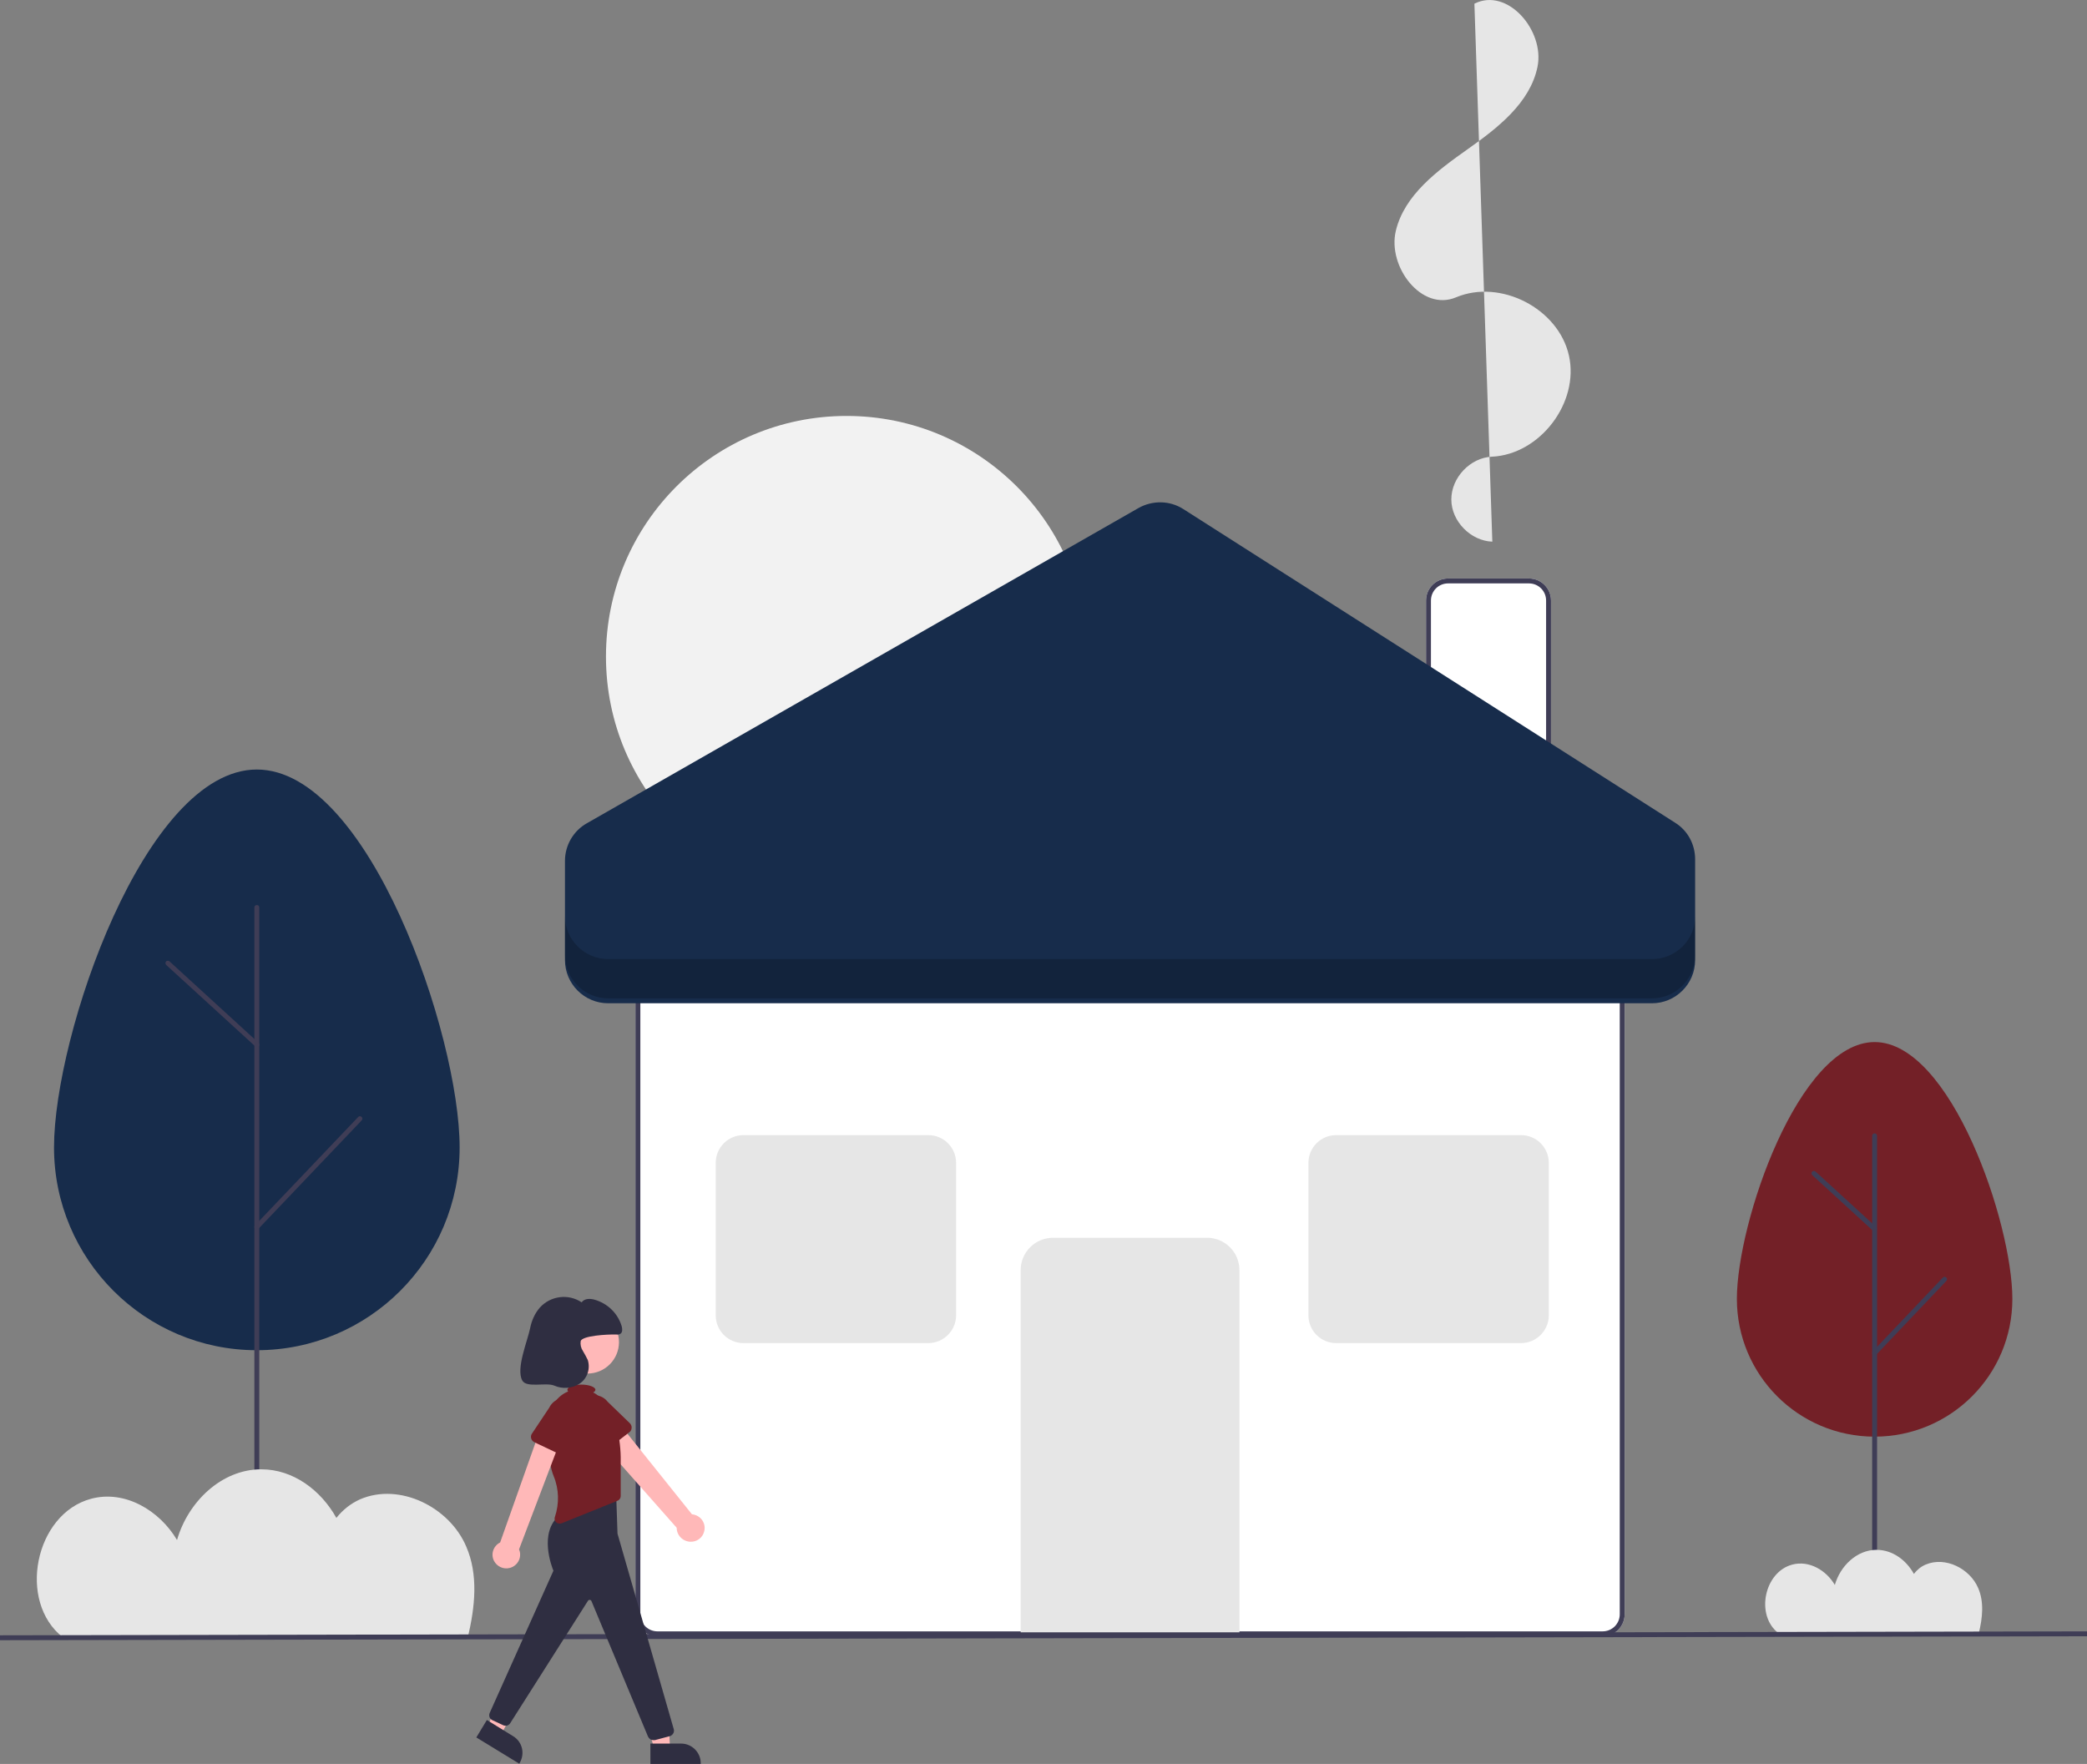
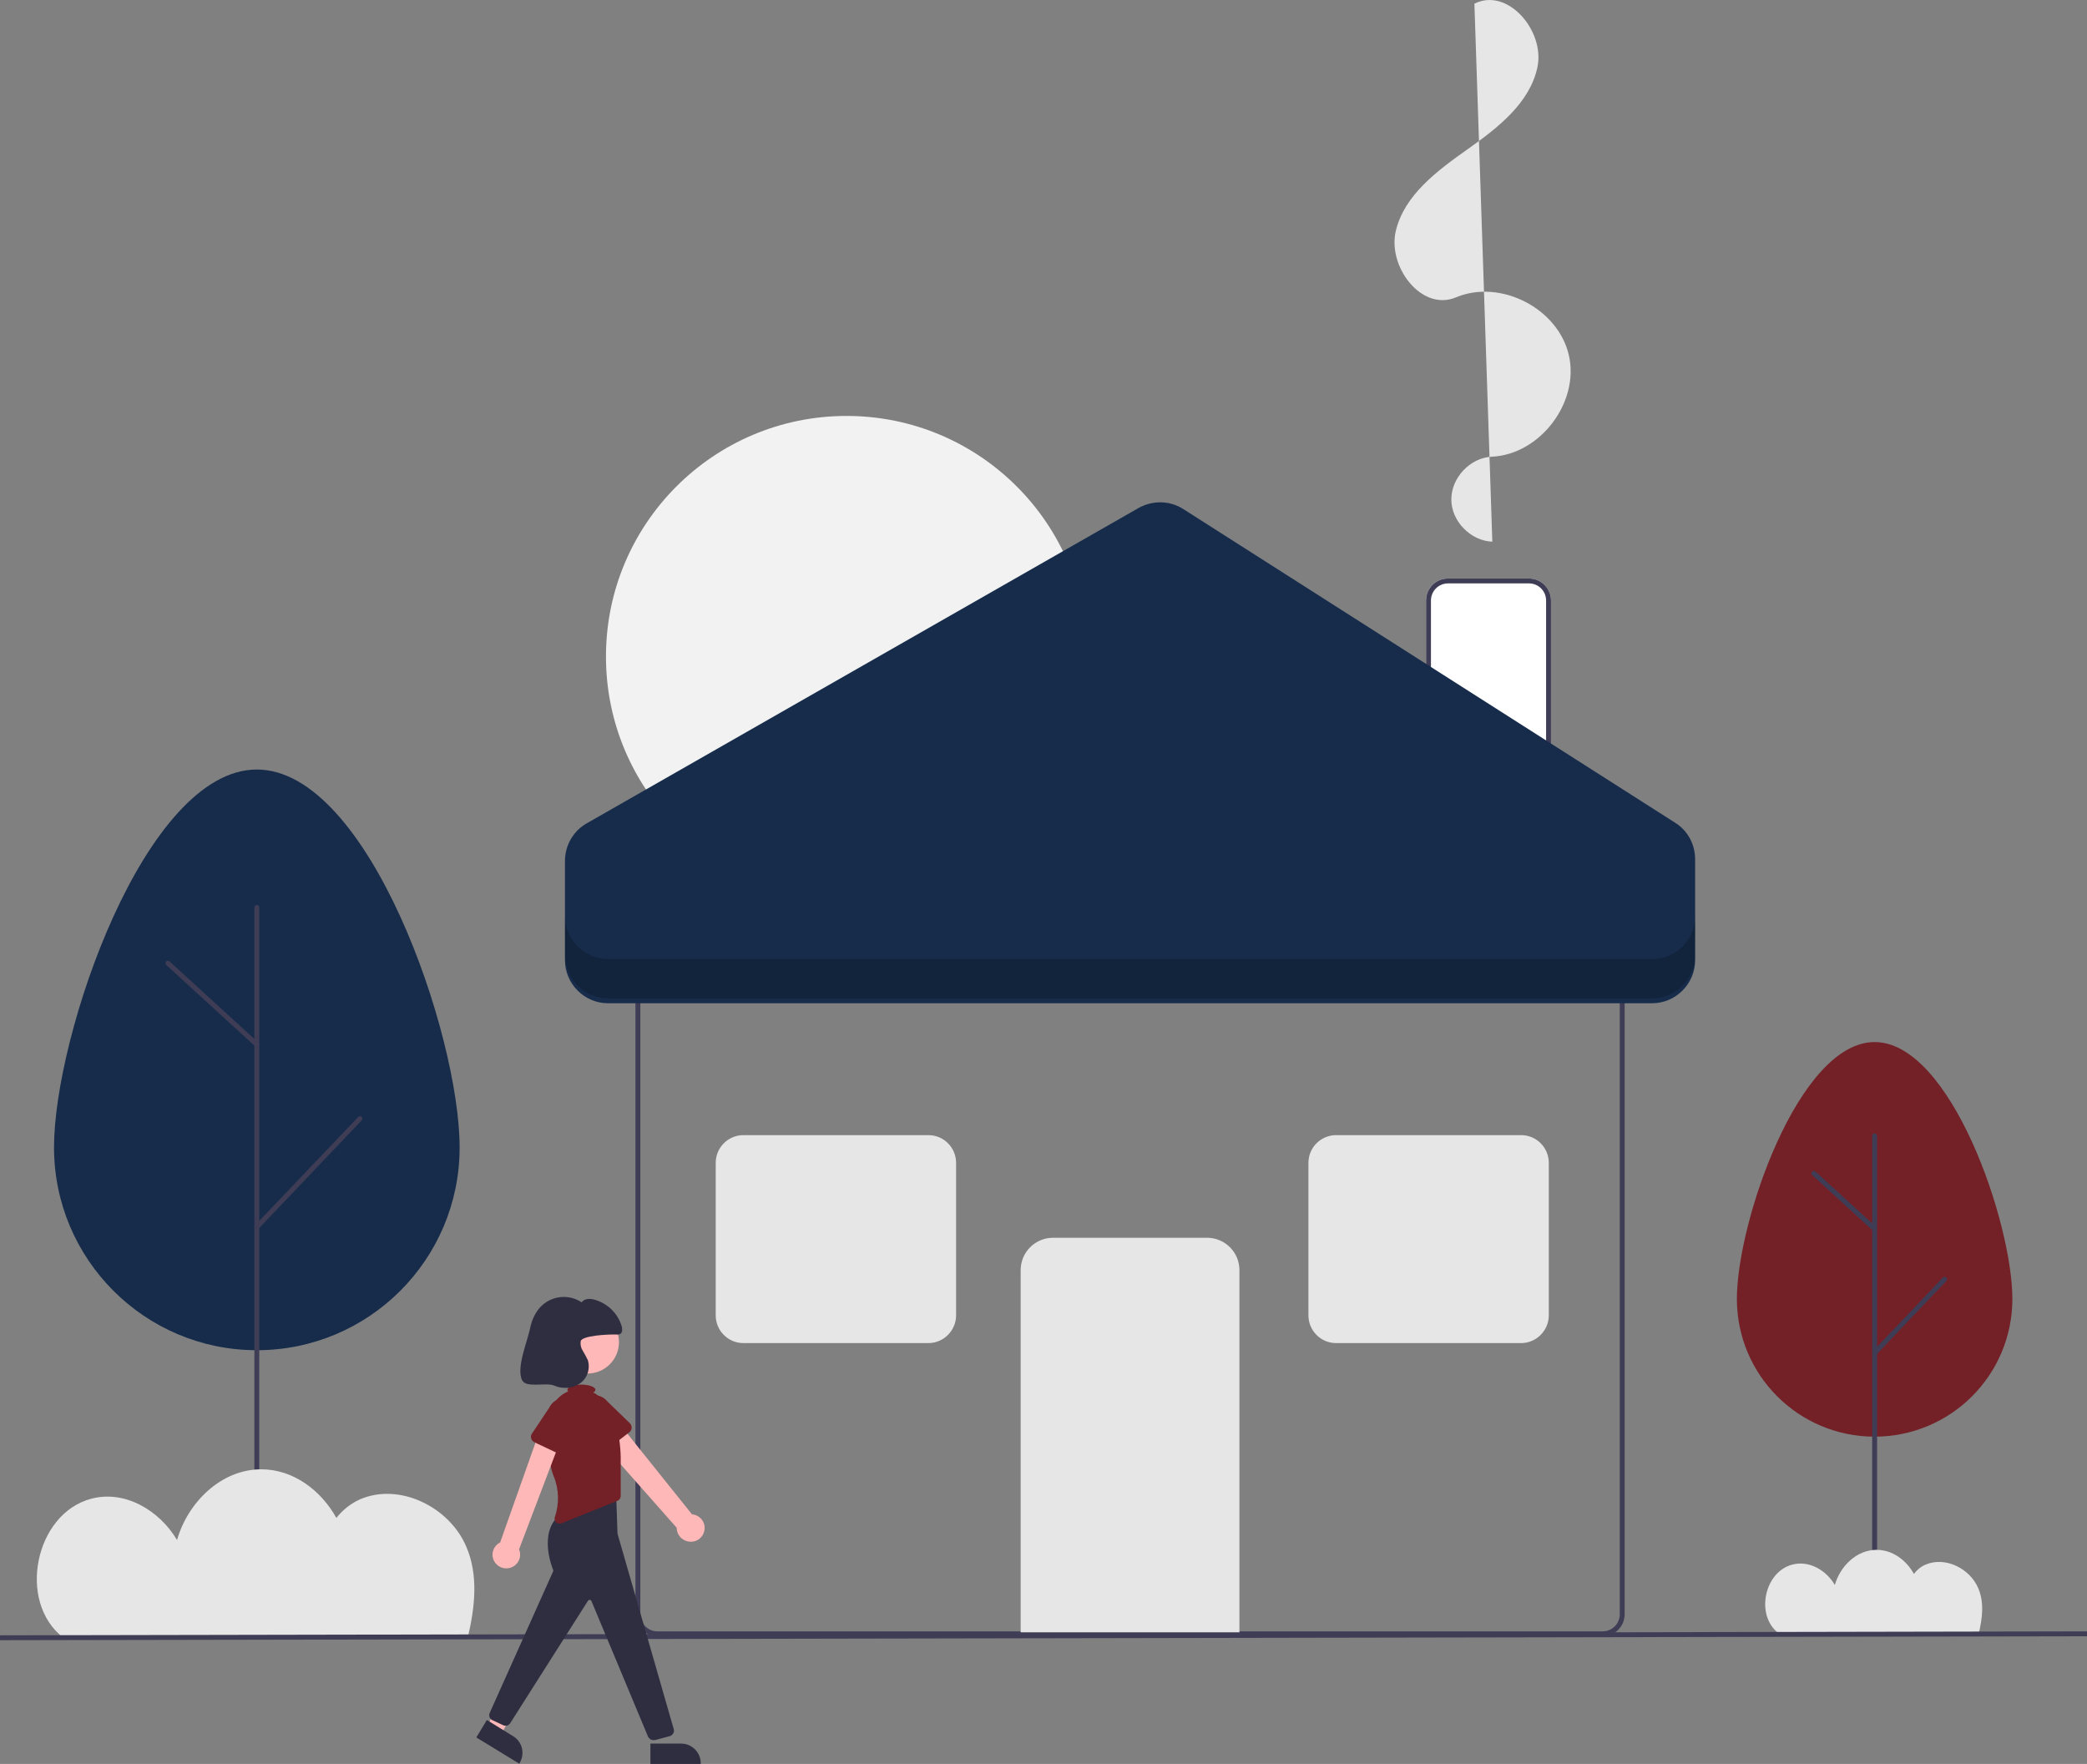
<svg xmlns="http://www.w3.org/2000/svg" version="1.1" id="bd204452-a587-44b3-9c3f-4688d15c4733" x="0px" y="0px" viewBox="0 0 850 718.4" style="enable-background:new 0 0 850 718.4;" xml:space="preserve">
  <rect x="0" y="0" width="850" height="718.4" fill="#808080" stroke="none" />
  <style type="text/css">
	.st0{fill:#FFFFFF;}
	.st1{fill:#3F3D56;}
	.st2{fill:#E6E6E6;}
	.st3{fill:#F2F2F2;}
	.st4{fill:#172C4B;}
	.st5{opacity:0.2;enable-background:new    ;}
	.st6{fill:#732027;}
	.st7{fill:#FFB8B8;}
	.st8{fill:#2F2E41;}
</style>
-   <path class="st0" d="M652.7,666.4H267.8c-5,0-9-4-9-9V394.6c0-5,4-9,9-9h384.9c5,0,9,4,9,9v262.8  C661.7,662.4,657.7,666.4,652.7,666.4z" />
  <path class="st1" d="M652.7,666.4H267.8c-5,0-9-4-9-9V394.6c0-5,4-9,9-9h384.9c5,0,9,4,9,9v262.8  C661.7,662.4,657.7,666.4,652.7,666.4z M267.8,387.6c-3.9,0-7,3.1-7,7v262.8c0,3.9,3.1,7,7,7h384.9c3.9,0,7-3.1,7-7V394.6  c0-3.9-3.1-7-7-7H267.8z" />
  <path class="st2" d="M504.8,664.8h-89.1V517.3c0-7.3,5.9-13.2,13.2-13.2h62.7c7.3,0,13.2,5.9,13.2,13.2L504.8,664.8L504.8,664.8z" />
  <path class="st0" d="M631.7,329.6h-50.9v-85c0-5,4-9,9-9h32.9c5,0,9,4,9,9V329.6z" />
  <path class="st1" d="M631.7,329.6h-50.9v-85c0-5,4-9,9-9h32.9c5,0,9,4,9,9V329.6z M582.8,327.6h46.9v-83c0-3.9-3.1-7-7-7h-32.9  c-3.9,0-7,3.1-7,7V327.6z" />
  <circle class="st3" cx="344.8" cy="267.4" r="98" />
  <path class="st2" d="M607.8,220.6c-8.8-0.3-16.7-8.3-16.7-17.2s7.7-17,16.5-17.4c19.6-0.9,35.7-22,31.4-41.2s-27.9-31.3-46-23.7  c-14,5.9-28-12.5-24.5-27.1s16.9-24.5,29.2-33.2s25.5-18.9,28.5-33.6S614-5.3,600.5,1.5" />
  <path class="st2" d="M378.1,547h-75.3c-6.3,0-11.3-5.1-11.3-11.3v-62.1c0-6.3,5.1-11.3,11.3-11.3h75.3c6.3,0,11.3,5.1,11.3,11.3  v62.1C389.4,541.9,384.3,547,378.1,547z" />
  <path class="st2" d="M619.5,547h-75.3c-6.3,0-11.3-5.1-11.3-11.3v-62.1c0-6.3,5.1-11.3,11.3-11.3h75.3c6.3,0,11.3,5.1,11.3,11.3  v62.1C630.8,541.9,625.7,547,619.5,547z" />
  <path class="st4" d="M230.1,391v-40.4c0-6.3,3.4-12.2,8.9-15.3l224.7-128.4c5.7-3.2,12.7-3.1,18.2,0.4l200.4,127.8  c5.1,3.2,8.1,8.8,8.1,14.9v41c0,9.7-7.9,17.6-17.6,17.6l0,0H247.7C238,408.6,230.1,400.7,230.1,391z" />
  <path class="st5" d="M672.8,390.6H247.7c-9.7,0-17.6-7.9-17.6-17.6v16c0,9.7,7.9,17.6,17.6,17.6h425.1c9.7,0,17.6-7.9,17.6-17.6v-16  C690.5,382.7,682.6,390.6,672.8,390.6z" />
  <path class="st6" d="M707.4,529c0-31,25.1-104.6,56.1-104.6S819.6,498,819.6,529s-25.1,56.1-56.1,56.1S707.4,560,707.4,529z" />
  <path class="st1" d="M763.5,665.2c-0.6,0-1-0.4-1-1V462.6c0-0.6,0.4-1,1-1s1,0.4,1,1v201.6C764.5,664.8,764,665.2,763.5,665.2z" />
  <path class="st1" d="M763.5,552c-0.6,0-1-0.4-1-1c0-0.3,0.1-0.5,0.3-0.7l28.5-30c0.4-0.4,1-0.4,1.4,0s0.4,1,0,1.4l-28.5,30  C764,551.9,763.8,552,763.5,552z" />
  <path class="st1" d="M763.5,501.5c-0.2,0-0.5-0.1-0.7-0.3l-24.7-22.6c-0.4-0.4-0.4-1-0.1-1.4c0.4-0.4,1-0.4,1.4-0.1l0,0l24.7,22.6  c0.4,0.4,0.4,1,0.1,1.4C764,501.4,763.8,501.5,763.5,501.5L763.5,501.5z" />
  <path class="st4" d="M22,467.3c0-45.6,37-153.9,82.6-153.9s82.6,108.2,82.6,153.9s-37,82.6-82.6,82.6S22,512.9,22,467.3L22,467.3z" />
  <path class="st1" d="M104.6,667.2c-0.6,0-1-0.4-1-1V369.6c0-0.6,0.4-1,1-1s1,0.4,1,1v296.6C105.6,666.8,105.2,667.2,104.6,667.2z" />
  <path class="st1" d="M104.6,500.7c-0.6,0-1-0.4-1-1c0-0.3,0.1-0.5,0.3-0.7l42-44.1c0.4-0.4,1-0.4,1.4,0s0.4,1,0,1.4l0,0l-42,44.1  C105.2,500.6,104.9,500.7,104.6,500.7z" />
  <path class="st1" d="M104.6,426.4c-0.2,0-0.5-0.1-0.7-0.3L67.7,393c-0.4-0.4-0.4-1-0.1-1.4s1-0.4,1.4-0.1l36.3,33.2  c0.4,0.4,0.4,1,0.1,1.4C105.2,426.3,104.9,426.4,104.6,426.4L104.6,426.4z" />
  <path class="st2" d="M724.3,665.1c0.1,0.1,0.2,0.1,0.3,0.2h81.3c1.6-6.5,2.2-12.9-0.2-18.5c-3.4-8-13.4-13-21.4-9.6  c-1.9,0.8-3.5,2.1-4.8,3.8c-3.1-5.6-8.7-9.8-15.2-9.8c-8.1,0-14.8,6.6-17,14.3c-3.5-6-10.5-10.1-17.3-8.3  C718.5,640.2,714.9,657.9,724.3,665.1z" />
  <path class="st2" d="M25.7,666.9c0.2,0.1,0.4,0.3,0.6,0.4h164.1c3.2-13,4.4-26.1-0.5-37.4c-6.8-16.1-27.1-26.2-43.2-19.3  c-3.8,1.7-7.1,4.3-9.7,7.6c-6.3-11.3-17.6-19.8-30.6-19.8c-16.3,0-29.9,13.4-34.3,28.8c-7.1-12-21.2-20.5-35-16.8  C14.2,616.5,6.9,652.3,25.7,666.9z" />
  <rect x="0" y="665.2" transform="matrix(1 -1.892104e-03 1.892104e-03 1 -1.26 0.805)" class="st1" width="850" height="2" />
  <path class="st7" d="M286.8,623.7c0.8-3-1-6-4-6.8c-0.3-0.1-0.6-0.1-1-0.2L250,577l-7.9,7.3l33.5,37.9c0,3.1,2.5,5.6,5.6,5.7  C283.9,628,286.2,626.2,286.8,623.7L286.8,623.7z" />
  <path class="st6" d="M256.2,583.4l-10,7.7c-1.1,0.8-2.7,0.6-3.5-0.5c-0.1-0.1-0.1-0.2-0.2-0.3l-6.1-11c-2.3-3.1-1.7-7.4,1.4-9.7  c3-2.3,7.4-1.7,9.7,1.3l9,8.7c1,1,1,2.5,0.1,3.5C256.3,583.2,256.3,583.3,256.2,583.4L256.2,583.4z" />
  <circle class="st7" cx="239.3" cy="546.6" r="12.8" />
-   <polygon class="st7" points="266.5,712.2 272.9,712.2 272.3,700.3 262.9,700.3 " />
  <path class="st8" d="M264.9,710.1h12.5l0,0c4.4,0,8,3.6,8,8l0,0v0.3h-20.5V710.1z" />
  <polygon class="st7" points="198.6,703.2 204,706.5 209.8,696 203.2,691.9 " />
  <path class="st8" d="M198.3,700.5l10.7,6.6l0,0c3.8,2.3,4.9,7.2,2.6,11l0,0l-0.1,0.2L194,707.6L198.3,700.5z" />
  <path class="st8" d="M266.1,708.7c-1,0-1.8-0.6-2.2-1.5l-23-55.1c-0.1-0.4-0.6-0.6-1-0.5c-0.2,0.1-0.3,0.2-0.4,0.3l-31.7,49.9  c-0.6,1-1.9,1.3-2.9,0.8l-4.3-2c-1.2-0.5-1.7-1.9-1.1-3.1l25.9-57.8c-0.6-1.4-6.1-15.5,2.4-22.5h0.1l23-10.3l0.6,17.7l22.9,79.6  c0.4,1.2-0.4,2.5-1.6,2.9c0,0,0,0-0.1,0l-6,1.6C266.5,708.7,266.3,708.7,266.1,708.7z" />
  <path class="st6" d="M251.2,581.1c-0.9-3.5-2.1-7.1-3.8-8.7c-0.6-0.6-1.2-1.2-1.7-1.9c-1.1-1.4-2.5-2.6-4.1-3.4  c0.6-0.3,0.9-0.7,0.9-1.1c0-1.1-2.6-2.1-5.7-2.1s-5.7,0.9-5.7,2.1c0,0.3,0.1,0.5,0.3,0.7c-4.2,1.7-7.1,5.6-7.5,10.1  c-0.7,7.9-1,18,1.6,24.4c2.2,5.3,2.3,11.2,0.5,16.6c-0.4,1.1,0.2,2.3,1.3,2.6c0.5,0.2,1,0.1,1.4,0l22.8-9.2c0.8-0.3,1.3-1.1,1.3-1.9  v-14C252.9,590.5,252.3,585.7,251.2,581.1z" />
  <path class="st7" d="M207.5,638.6c3-0.7,4.9-3.7,4.2-6.7c-0.1-0.3-0.2-0.6-0.3-0.9l17.9-47.1l-9.1-2.3l-16.5,46.6  c-2.8,1.4-3.9,4.8-2.5,7.5C202.4,638,205,639.2,207.5,638.6L207.5,638.6z" />
  <path class="st6" d="M229.1,592.8l-11.4-5.4c-1.3-0.6-1.8-2.1-1.2-3.3c0.1-0.1,0.1-0.2,0.2-0.3l7-10.5c1.7-3.5,5.8-4.9,9.3-3.3  c3.4,1.6,4.9,5.8,3.3,9.2l-3.6,12c-0.4,1.3-1.8,2.1-3.1,1.7C229.4,592.9,229.3,592.9,229.1,592.8z" />
  <path class="st8" d="M251,543.5c0.6,0.1,1.2,0,1.7-0.3c0.9-0.6,0.8-2,0.5-3.1c-1.6-5.3-5.8-9.3-11.1-10.8c-1.8-0.5-4.1-0.5-5.2,1.1  c-5.4-3.6-12.6-2.7-17,2.1c-2.1,2.4-3.4,5.4-4,8.5c-1.1,5.3-5.8,16.4-3.2,21.2c1.7,3.2,9.6,0.7,13,2.1c3.4,1.5,7.3,1.2,10.4-0.8  c3.1-2.1,4.4-6,3.3-9.6c-0.6-1.3-1.3-2.5-2-3.7c-0.8-1.2-1.1-2.6-0.9-4C237.1,544,247.1,543.4,251,543.5z" />
</svg>